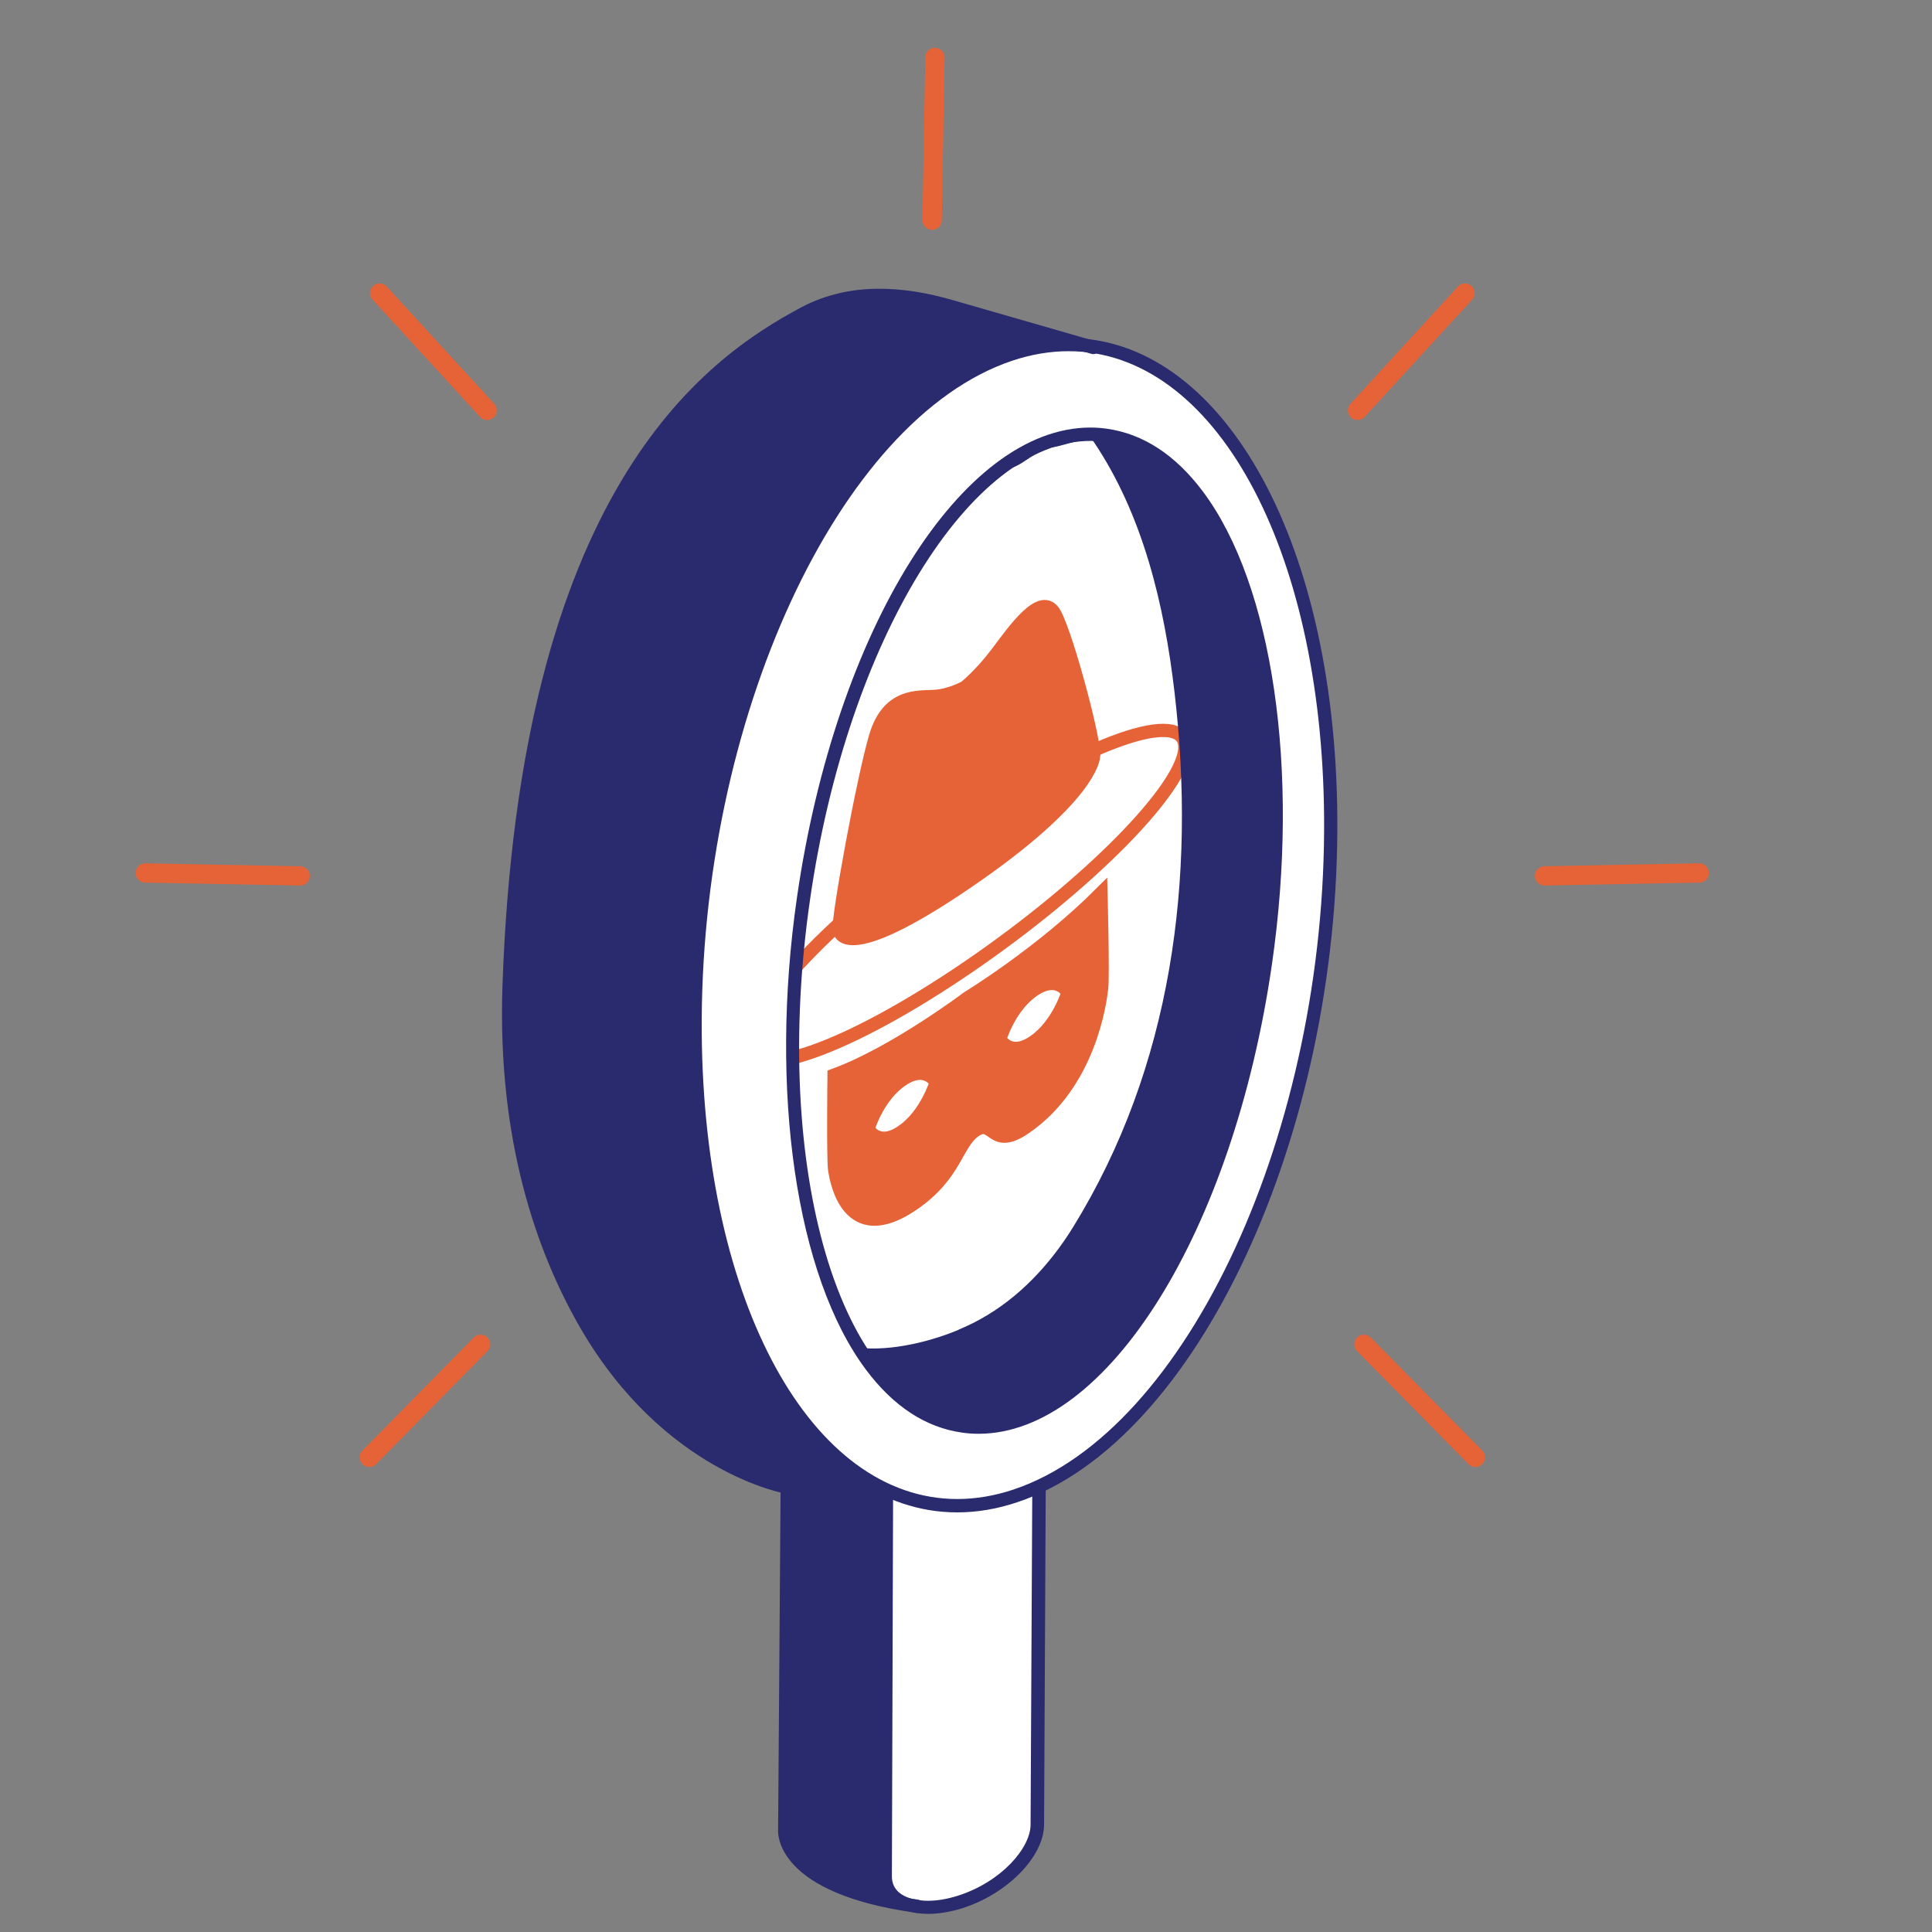
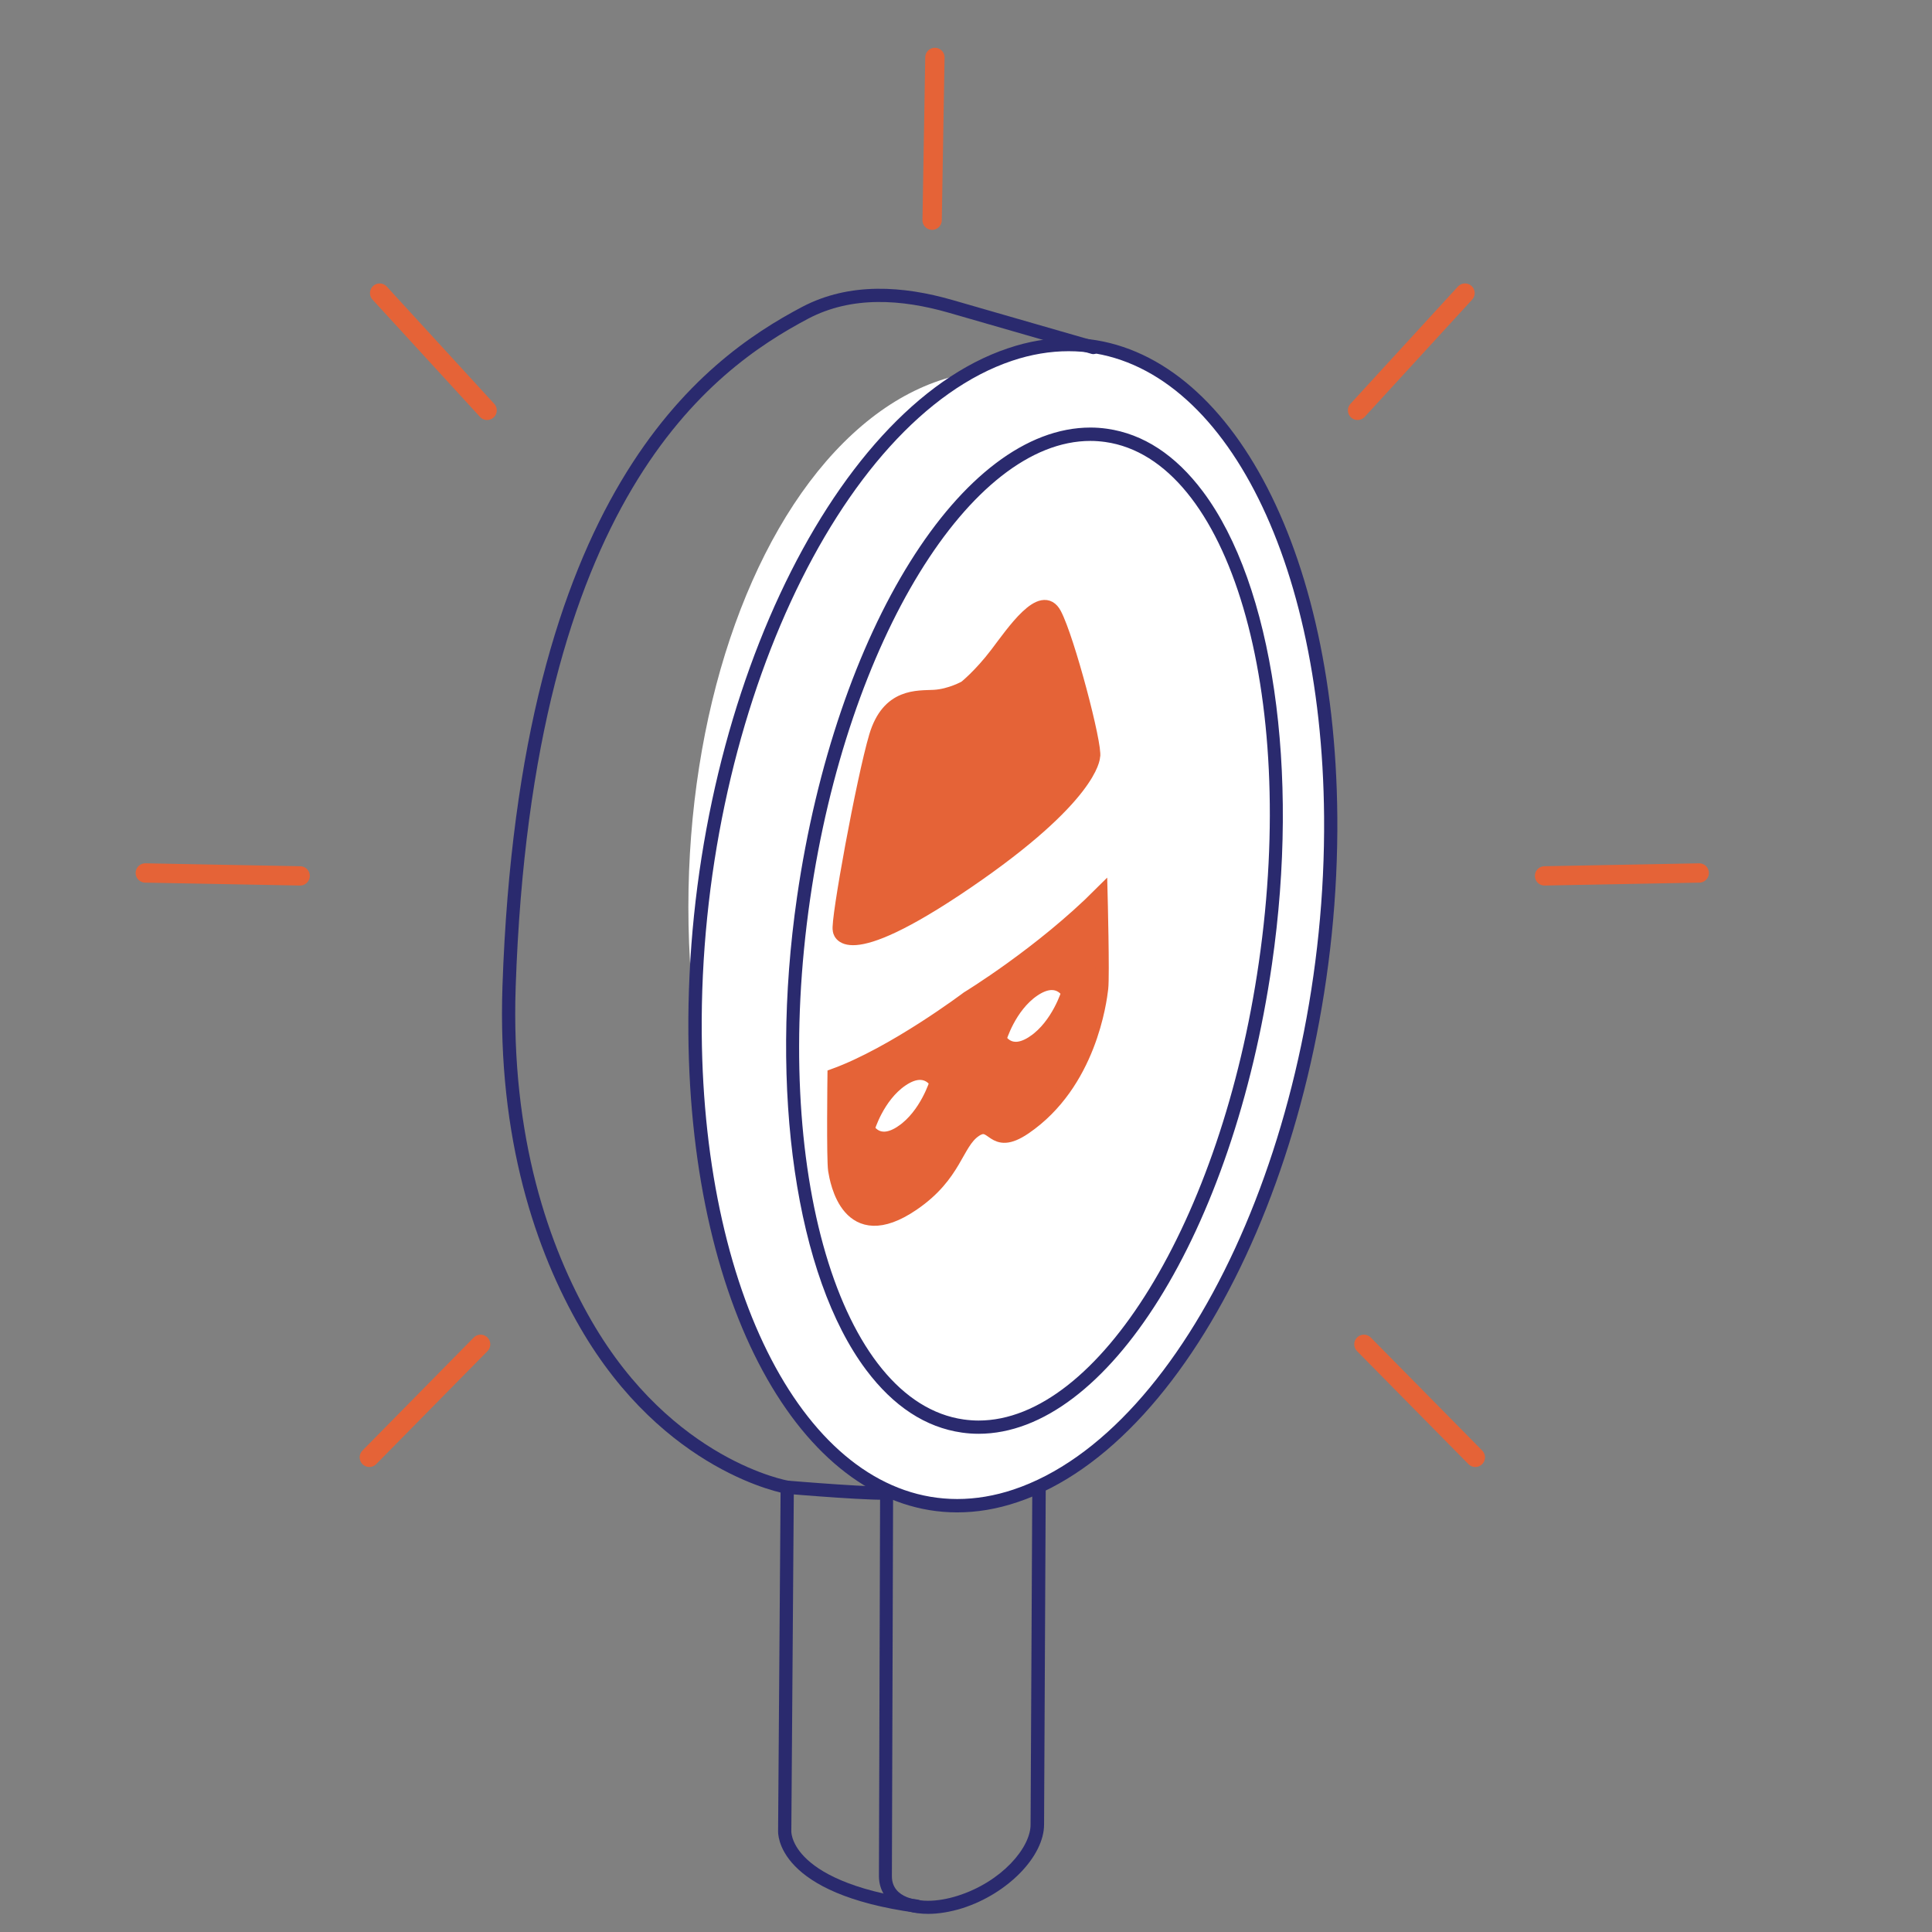
<svg xmlns="http://www.w3.org/2000/svg" id="Layer_1" viewBox="0 0 146 146">
  <rect x="0" y="0" width="146" height="146" fill="#808080" stroke="none" />
  <defs>
    <style>.cls-1{stroke-width:1.46px;}.cls-1,.cls-2,.cls-3{fill:#fff;}.cls-1,.cls-2,.cls-4,.cls-5{stroke-linecap:round;}.cls-1,.cls-2,.cls-5{stroke:#e56337;}.cls-1,.cls-4{stroke-linejoin:round;}.cls-2,.cls-5{stroke-miterlimit:10;}.cls-4{fill:none;stroke:#2a2a6e;}.cls-5{fill:#e56337;}.cls-6{fill:#2a2a6e;}</style>
  </defs>
  <ellipse class="cls-3" cx="75.49" cy="68.54" rx="23.47" ry="40.53" />
-   <path class="cls-2" d="M89.54,56.45c.02,3.01-7.34,10.47-16.44,16.67-9.1,6.2-16.5,8.8-16.52,5.79s7.34-10.47,16.44-16.67c9.1-6.2,16.5-8.8,16.52-5.79Z" />
  <path class="cls-5" d="M83.2,67.5c-4.52,4.53-10.08,7.91-10.08,7.91,0,0-5.55,4.19-10.09,5.84,0,0-.08,6.4.05,7.19.13.78.98,5.92,5.9,2.57,3.26-2.22,3.27-4.59,4.7-5.57s1.23,1.52,3.76-.2c4.92-3.35,5.7-9.61,5.81-10.55.11-.95-.05-7.19-.05-7.19ZM68.17,85.51c-1.83,1.25-2.57-.2-2.57-.2,0,0,.71-2.44,2.54-3.69s2.6.18,2.6.18c0,0-.74,2.46-2.57,3.71ZM78.13,78.72c-1.83,1.25-2.57-.2-2.57-.2,0,0,.71-2.44,2.54-3.69s2.6.18,2.6.18c0,0-.74,2.46-2.57,3.71Z" />
  <path class="cls-5" d="M82.64,57.19c.19-.86-1.93-8.92-2.92-10.79-.99-1.87-3.18,1.38-4.42,3.01s-2.36,2.52-2.36,2.52c0,0-1.11.63-2.35.7s-3.47-.18-4.42,3.01-2.94,14.06-2.74,14.65c0,0,.1,2.88,9.61-3.6,9.51-6.48,9.59-9.49,9.59-9.49Z" />
-   <path class="cls-6" d="M99.3,61.8c-.07-7.92-1.2-16.06-4.37-23.37-2.19-5.04-6.32-10-11.55-12.26-3.68-1.59-14.83-4.08-16.33-4.08-1.54,0-2.38.11-3.99.65-14.03,4.62-24.81,27.27-24.6,51.78.16,18.32,6.65,31.95,15.78,35.74.02,0,.04.01.05.02.02,0,.04.01.05.02.02,0,.04.01.05.02s.04.01.05.02c.02,0,.04.01.05.02.02,0,.04.01.05.02.02,0,.04.01.05.02.02,0,.04.01.05.02.02,0,.04.01.05.02.02,0,.04.01.05.02.02,0,.04.01.05.02.02,0,.04.01.05.02.02,0,.04.01.05.02.02,0,.04.01.05.02.02,0,.04.01.05.02.02,0,.04.01.05.02.02,0,.04.01.05.02.02,0,.04.01.05.02.02,0,.04.01.05.02.02,0,.04.01.05.02.02,0,.04.01.05.02.02,0,.04.01.05.02.02,0,.04.01.05.02.02,0,.04.01.05.02.02,0,.04.01.05.02.02,0,.04.01.05.02.02,0,.04.01.05.02.02,0,.04.01.05.02s.04.01.05.02c.02,0,.04.01.05.02.02,0,.04.01.05.02.02,0,.04.01.05.02.02,0,.04.01.05.02.02,0,.04.01.05.02.02,0,.04.01.05.02.02,0,.04.01.05.02.02,0,.04.01.05.02.02,0,.04.01.05.02.02,0,.04.01.05.02.02,0,.04.01.05.02.02,0,.04.01.05.02.02,0,.04.01.05.02.02,0,.04.01.05.02.02,0,.04.01.05.02.02,0,.04.01.05.02.02,0,.04.01.05.02.02,0,.04.01.05.02.02,0,.04.01.05.02.02,0,.04.01.05.02.02,0,.04.01.05.02.02,0,.04.01.05.02.02,0,.04.01.05.02.02,0,.04.01.05.02.02,0,.04.01.05.02.02,0,.04.01.05.02.02,0,.04.01.05.02.02,0,.04.01.05.02.02,0,.04.01.05.02.02,0,.04.01.05.02.02,0,.04.01.05.02.02,0,.04.01.05.02.02,0,.04.01.05.02.02,0,.04.01.05.02.02,0,.04.01.05.02.02,0,.04.01.05.02.02,0,.04.01.05.02.02,0,.04.01.05.02.02,0,.04.01.05.02.02,0,.04.01.05.02.02,0,.04.01.05.02.02,0,.04.01.05.02.02,0,.04.01.05.02.02,0,.04.01.05.02.02,0,.04.01.05.02.02,0,.04.01.05.02.02,0,.04.01.05.02.02,0,.04.01.05.02.02,0,.04.01.05.02.02,0,.04.01.05.02.02,0,.04.01.05.02.02,0,.04.01.05.02s.04.01.05.02c.02,0,.04.01.05.02.02,0,.04.01.05.02s.04.01.05.02c.02,0,.04.01.05.02.02,0,.04.01.05.02.02,0,.04.01.05.02.02,0,.04.01.05.02.02,0,.04.01.05.02.02,0,.04.01.05.02.02,0,.04.01.05.02.02,0,.04.01.05.02.02,0,.04.01.05.02.02,0,.04.01.05.02.02,0,.04.01.05.02.02,0,.04.01.05.02,0,0-.19,25.9-.19,25.96-.01,1.55,1.07,2.26,2.32,2.85,1.73.81,2.32,1.1,4.04,1.92,1.98.94,3.8,1.26,5.92.54,3.45-1.17,6.44-3.26,6.41-5.87l.32-25.94c11.72-7.5,21.17-27.88,20.98-50.03ZM72.45,100.49c-2.5,1.04-5.67,1.72-8.11,1.28-5.18-6.06-6.54-20.33-4.79-34.52.62-4.99,1.86-9.91,3.8-14.55,1.63-3.89,3.75-7.63,6.51-10.82,2.12-2.45,3.59-5.42,6.67-6.55,1.03-.37,1.99-1.51,3.09-1.55.51-.02,2.7-.88,2.98-.47,3.78,5.57,5.39,12.42,6.16,19.02,1.64,14.04-.17,28.27-7.69,40.44-1.75,2.82-4.09,5.33-7.02,6.94-.49.27-1.03.53-1.61.77Z" />
-   <path class="cls-3" d="M70.13,144.14c-1.55,0-3.21-.62-3.22-2.35l.1-32.21,11.52.29-.14,27.98c.02,2.19-2.66,4.88-5.85,5.89-.84.27-1.65.4-2.41.4h0Z" />
  <path class="cls-6" d="M67.51,110.1l10.51.26-.14,27.5c.02,1.76-2.19,4.35-5.5,5.4-.79.25-1.55.38-2.26.38-.63,0-2.71-.13-2.72-1.84l.1-31.7M66.52,109.07l-.1,32.72c.02,1.78,1.54,2.84,3.72,2.84.78,0,1.65-.14,2.56-.42,3.45-1.09,6.22-3.94,6.2-6.36l.14-28.47-12.52-.32h0Z" />
  <path class="cls-3" d="M72.34,113.78c-11.3,0-19.64-14.99-19.81-35.65-.21-23.84,10.47-46.87,23.8-51.34,1.49-.5,2.97-.75,4.42-.75,11.3,0,19.64,14.99,19.82,35.65.2,23.84-10.47,46.87-23.81,51.34-1.49.5-2.97.75-4.42.75h0ZM82.4,32.82c-9.31,0-18.83,15.4-21.68,35.05-2.1,14.52-.09,28.4,5.13,35.35,1.98,2.65,4.31,4.17,6.91,4.54.39.06.8.08,1.19.08,9.31,0,18.83-15.4,21.68-35.05,2.1-14.52.09-28.4-5.13-35.36-1.98-2.65-4.31-4.17-6.91-4.54-.39-.06-.8-.08-1.19-.08Z" />
  <path class="cls-6" d="M80.75,26.54c11.02,0,19.14,14.79,19.31,35.16.2,23.64-10.32,46.45-23.46,50.86-1.43.48-2.87.72-4.26.72-11.02,0-19.14-14.79-19.31-35.16-.2-23.64,10.32-46.45,23.46-50.86,1.43-.48,2.87-.72,4.26-.72M73.95,108.35c9.71,0,19.24-15.25,22.17-35.48,2.12-14.65.07-28.67-5.22-35.73-2.07-2.76-4.5-4.35-7.24-4.74-.42-.06-.84-.09-1.26-.09-9.71,0-19.24,15.25-22.17,35.48-2.12,14.65-.07,28.67,5.22,35.73,2.07,2.76,4.5,4.35,7.24,4.74.42.06.84.09,1.26.09M80.75,25.54c-1.49,0-3.02.25-4.58.78-13.54,4.54-24.35,27.74-24.15,51.82.18,21.3,8.93,36.15,20.31,36.15,1.49,0,3.02-.25,4.58-.78,13.54-4.54,24.35-27.74,24.15-51.82-.18-21.3-8.93-36.15-20.31-36.15h0ZM73.95,107.35c-.38,0-.75-.03-1.12-.08-9.37-1.32-14.57-18.93-11.61-39.33,2.83-19.58,12.15-34.62,21.18-34.62.38,0,.75.03,1.12.08,9.37,1.32,14.57,18.93,11.61,39.33-2.83,19.58-12.15,34.62-21.18,34.62h0Z" />
  <path class="cls-4" d="M82.62,26.26c-3.6-1.04-7.2-2.07-10.79-3.11-3.62-1.04-7.53-1.33-10.99.49-7.39,3.91-21.1,13.76-22.37,50.91-.39,11.5,2.55,19.89,5.8,25.52,6.24,10.8,15.22,12.32,15.22,12.32l-.19,25.96s-.32,4.28,9.99,5.7" />
  <path class="cls-4" d="M67.27,112.78c-.3.24-7.78-.39-7.78-.39" />
  <line class="cls-1" x1="70.44" y1="16.64" x2="70.65" y2="4.34" />
  <line class="cls-1" x1="36.81" y1="31.01" x2="28.69" y2="22.15" />
  <line class="cls-1" x1="22.68" y1="66.19" x2="10.98" y2="65.97" />
  <line class="cls-1" x1="36.32" y1="101.59" x2="27.91" y2="110.13" />
  <line class="cls-1" x1="102.59" y1="31.01" x2="110.71" y2="22.15" />
  <line class="cls-1" x1="116.72" y1="66.19" x2="128.41" y2="65.97" />
  <line class="cls-1" x1="103.07" y1="101.59" x2="111.49" y2="110.13" />
</svg>